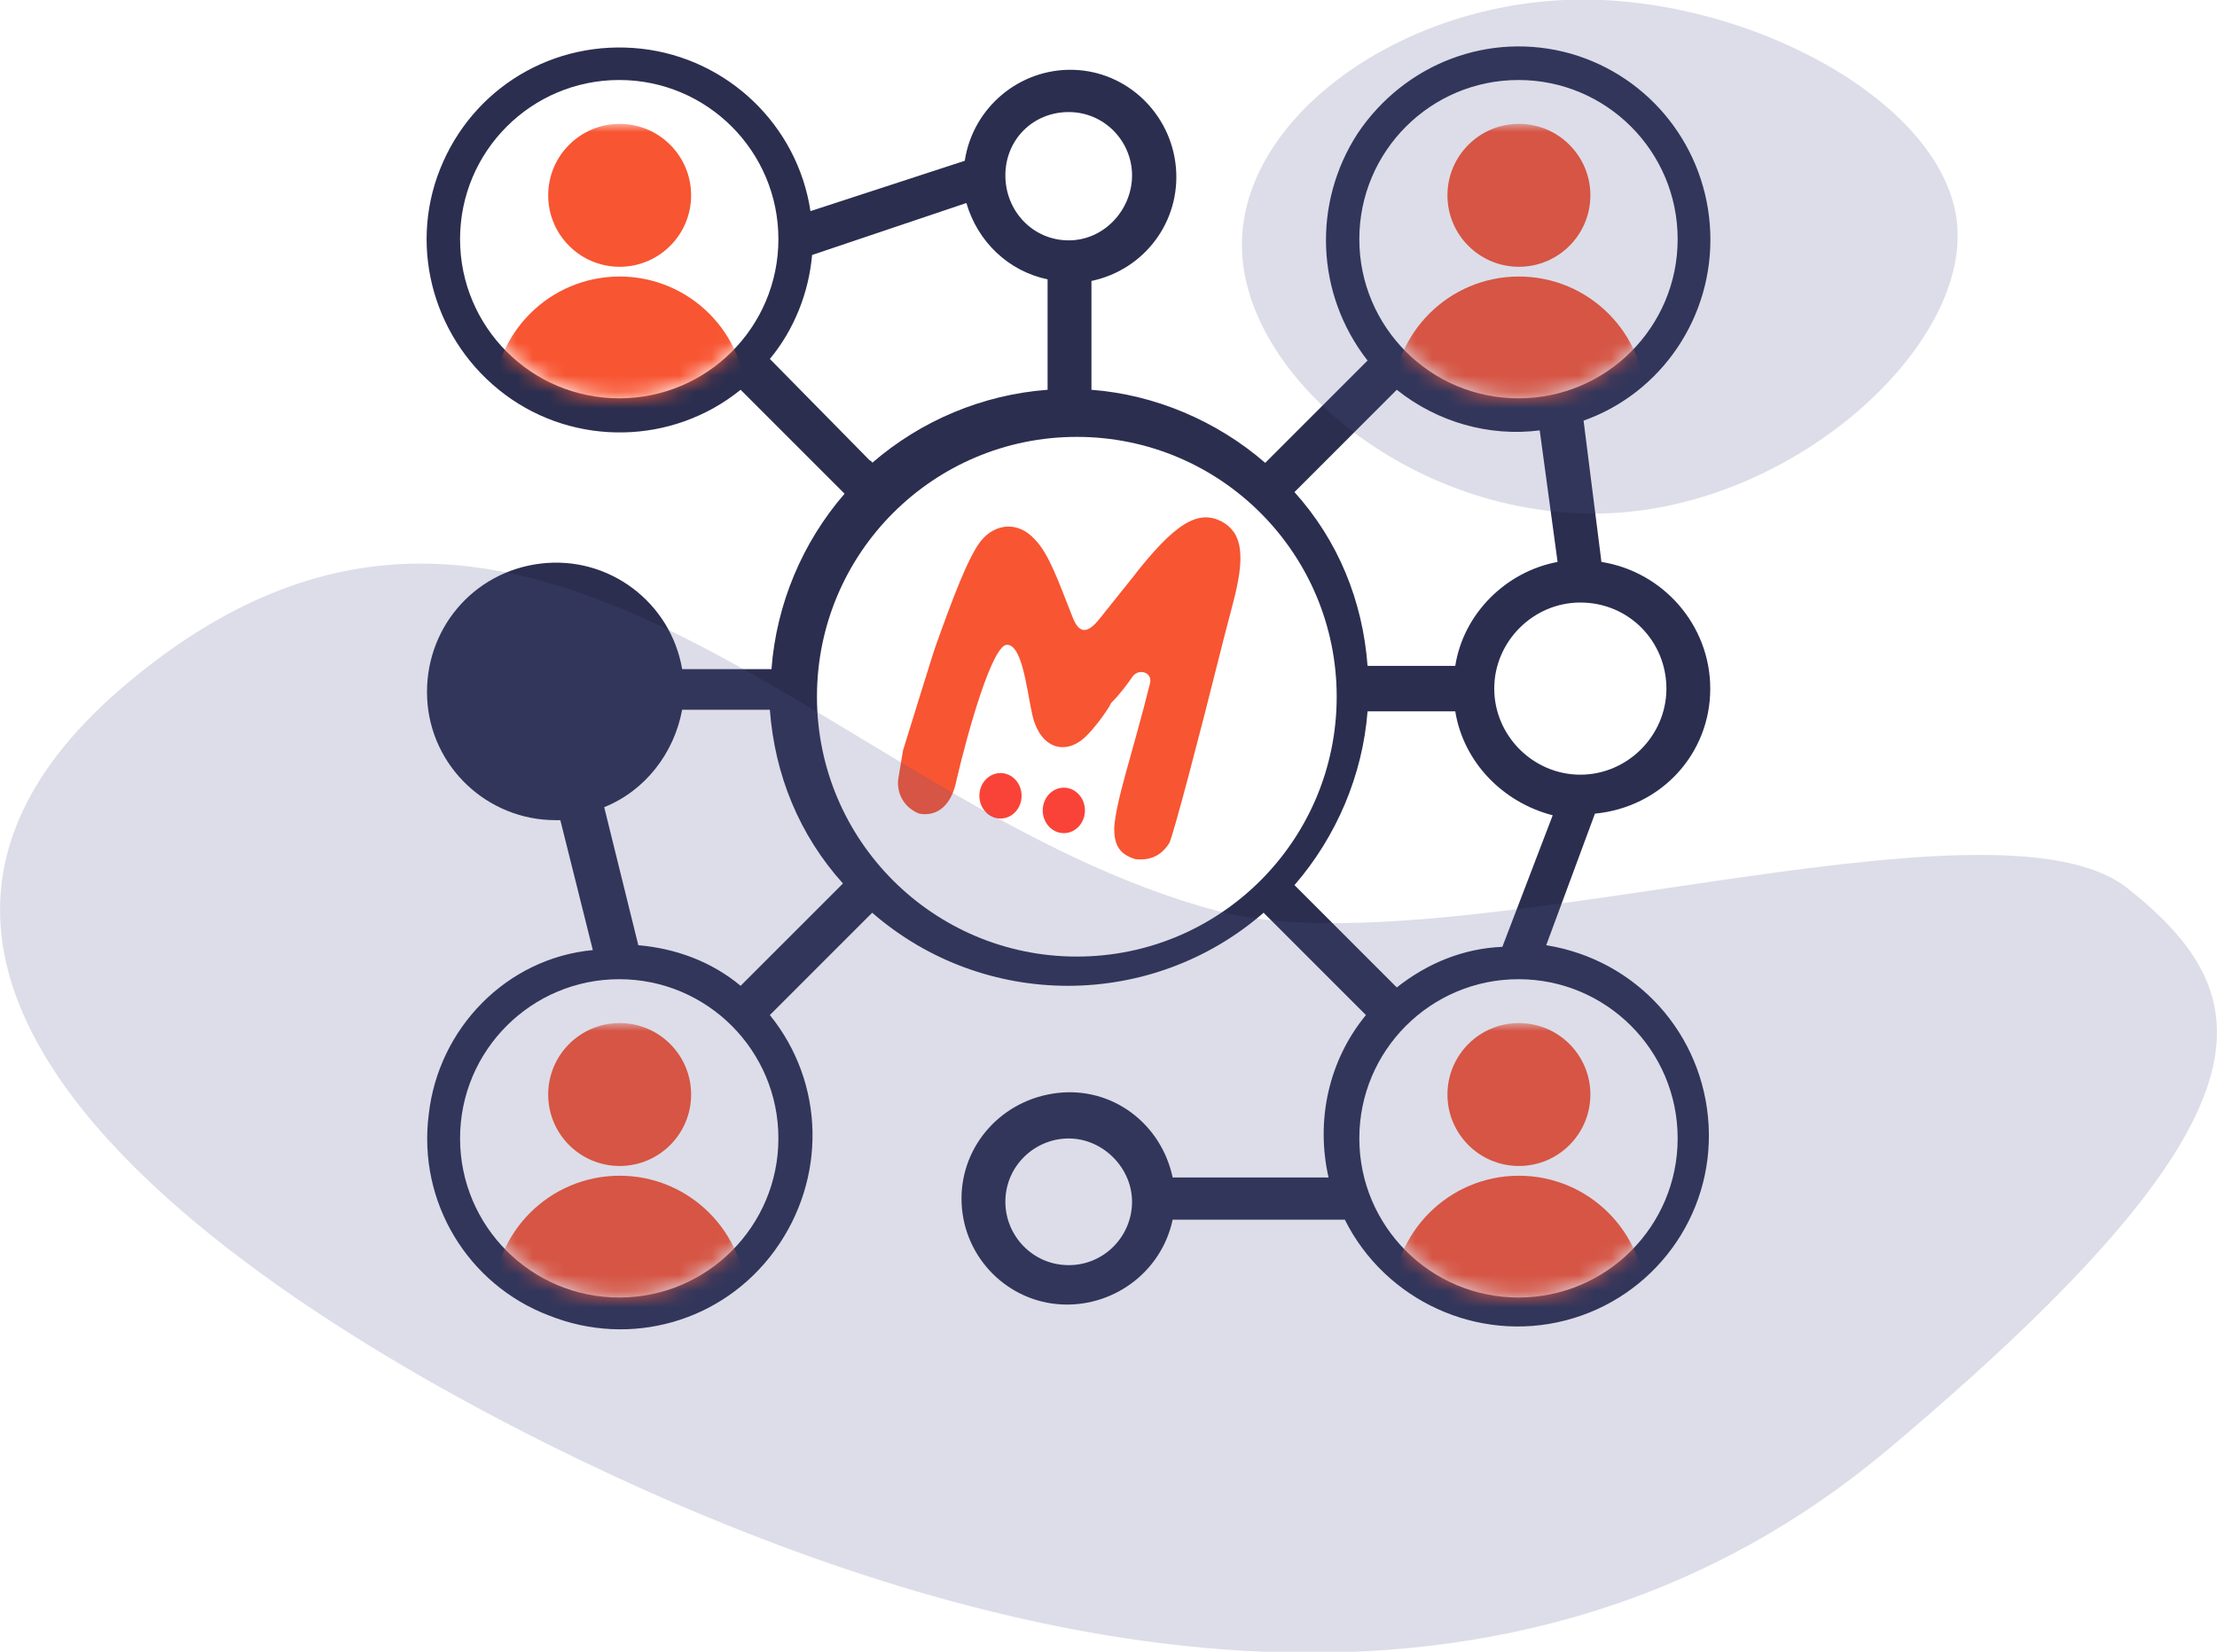
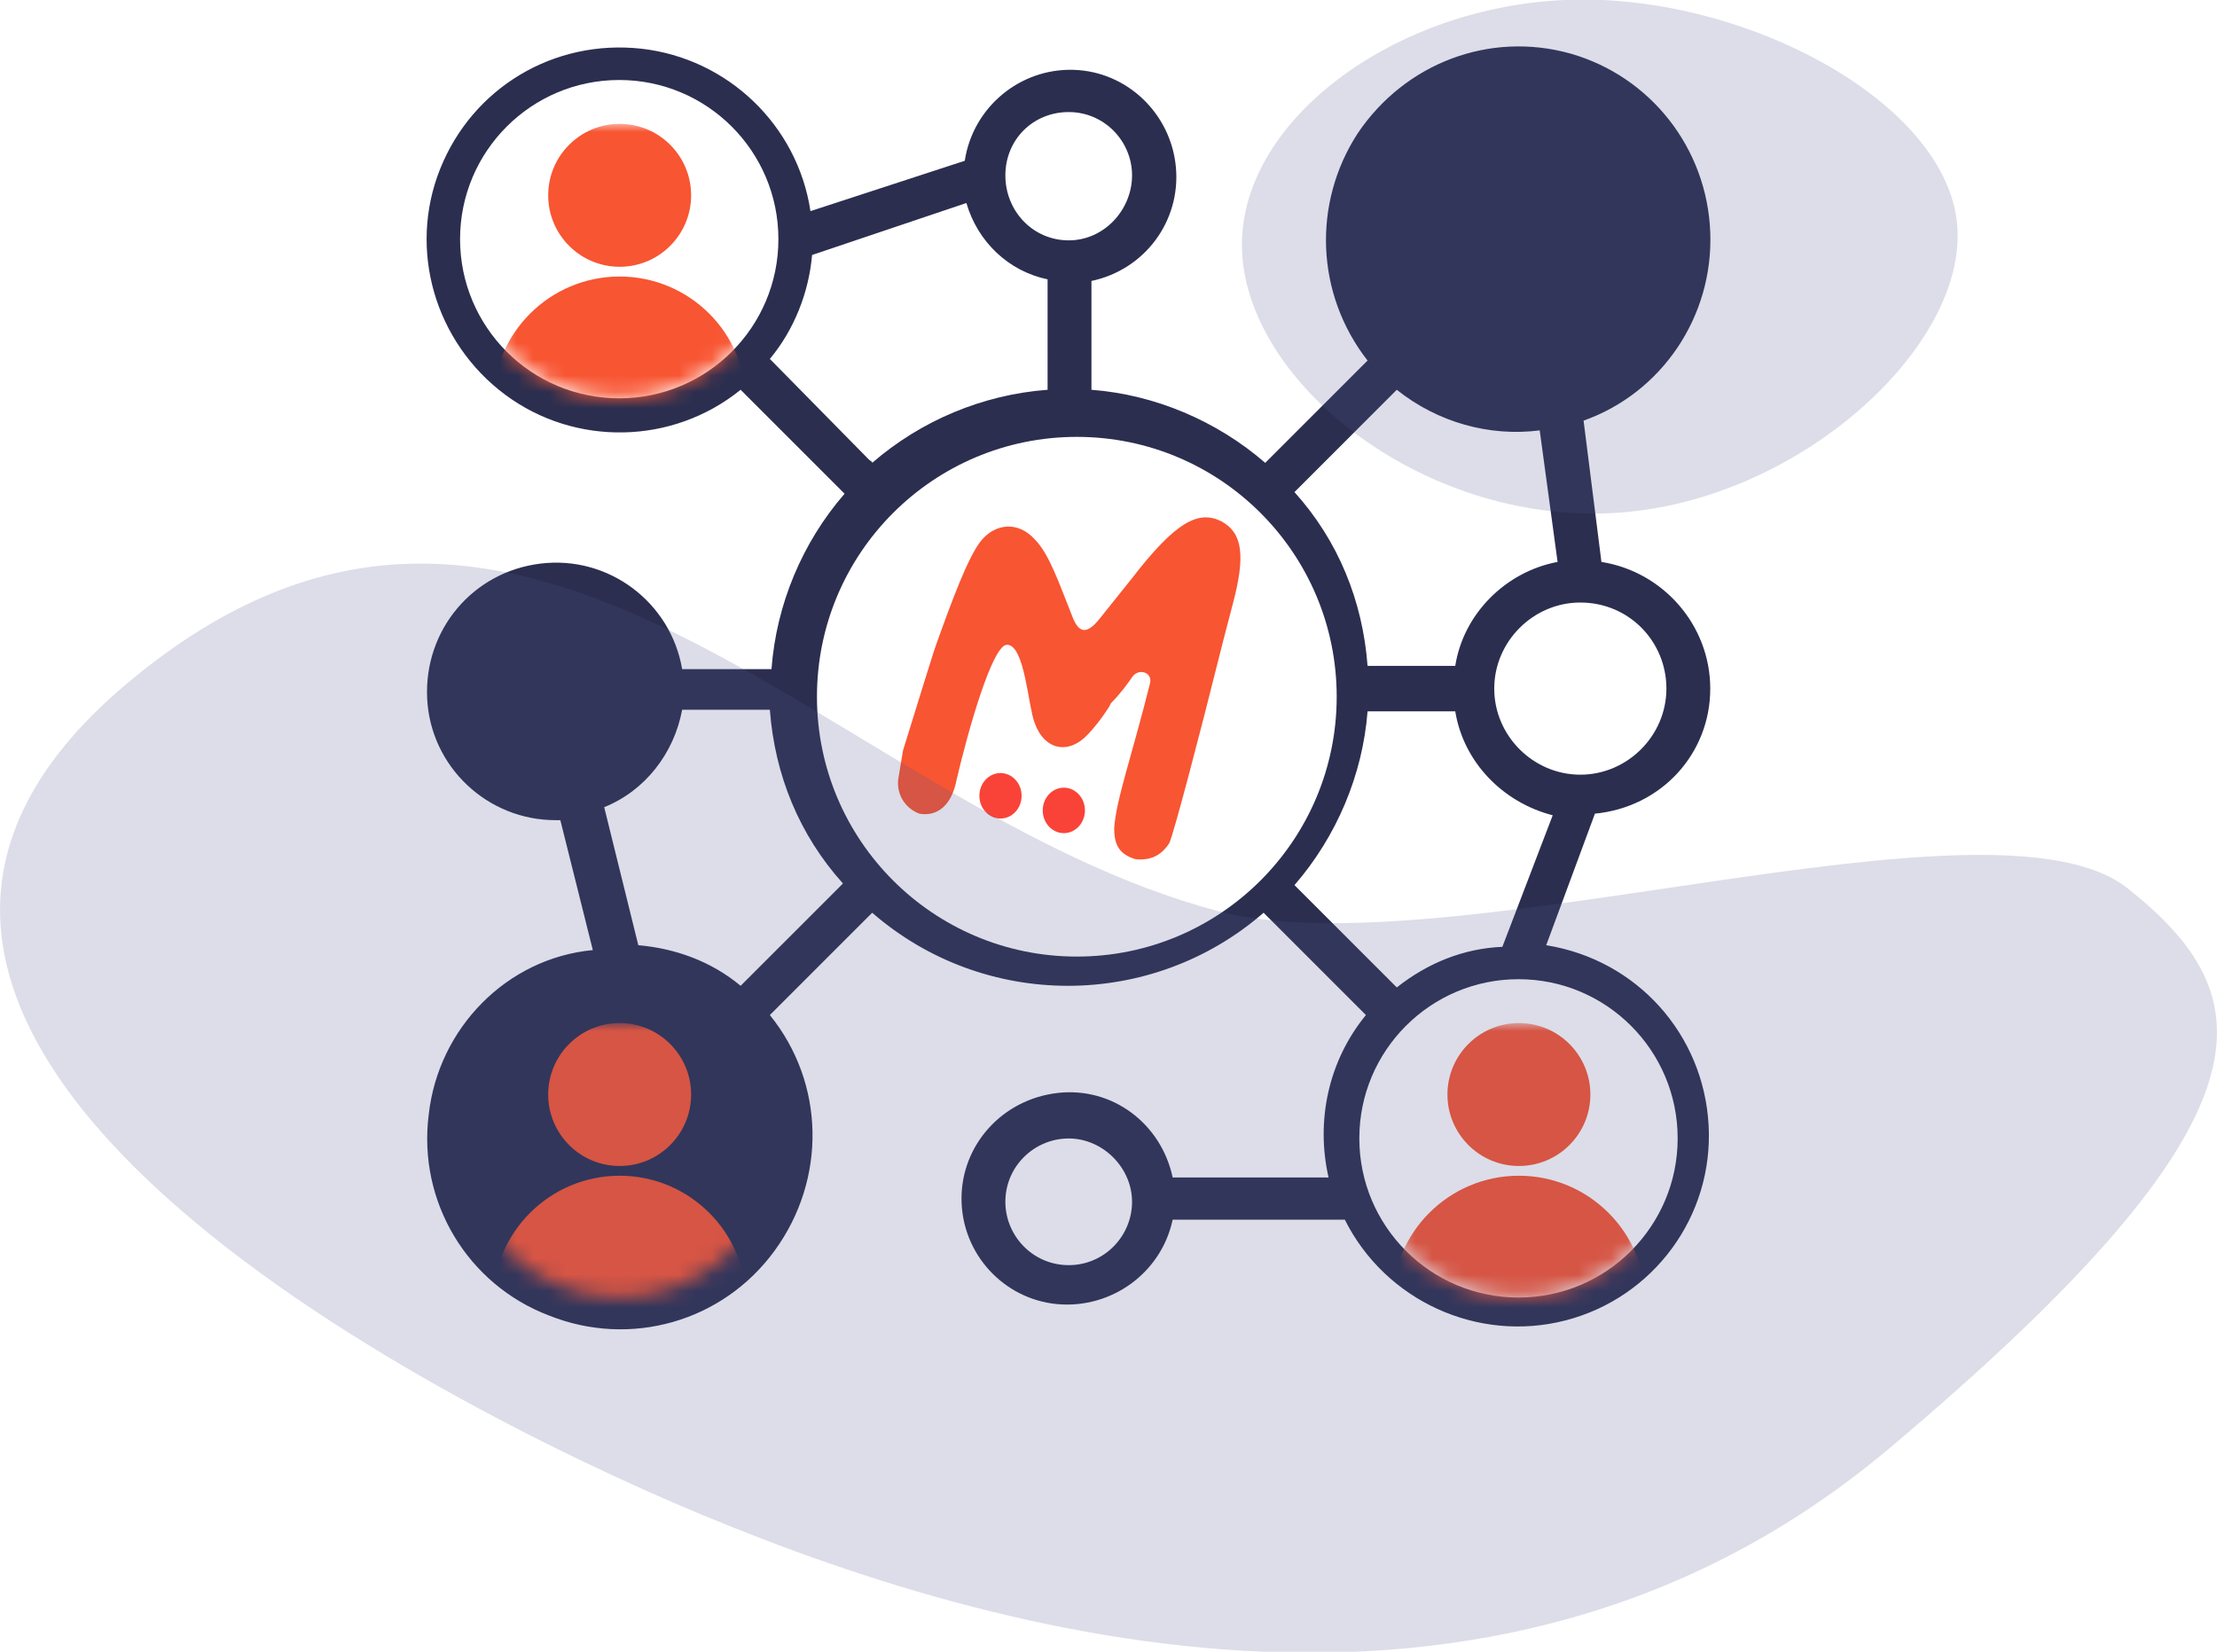
<svg xmlns="http://www.w3.org/2000/svg" version="1.1" id="Layer_1" x="0px" y="0px" viewBox="0 0 136.5 101.7" style="enable-background:new 0 0 136.5 101.7;" xml:space="preserve">
  <style type="text/css">
	.st0{fill:#2B2E4F;}
	.st1{fill-rule:evenodd;clip-rule:evenodd;fill:#FFFFFF;}
	.st2{filter:url(#Adobe_OpacityMaskFilter);}
	.st3{mask:url(#mask-2_00000151505965270938768550000005136715672253413775_);}
	.st4{fill-rule:evenodd;clip-rule:evenodd;fill:#F85532;}
	.st5{filter:url(#Adobe_OpacityMaskFilter_00000053507259203868197010000011000815840745368448_);}
	.st6{mask:url(#mask-4_00000006697232195502016070000000537273089092294276_);}
	.st7{filter:url(#Adobe_OpacityMaskFilter_00000051372101594208847020000013875858627481590434_);}
	.st8{mask:url(#mask-6_00000039853803251131000390000004151186474141798330_);}
	.st9{filter:url(#Adobe_OpacityMaskFilter_00000000200610588319033530000008473953022669291431_);}
	.st10{mask:url(#mask-8_00000019662621141539313100000018321115561640483217_);}
	.st11{fill-rule:evenodd;clip-rule:evenodd;fill:#FA4338;}
	.st12{opacity:0.202;fill-rule:evenodd;clip-rule:evenodd;fill:#52578B;enable-background:new    ;}
</style>
  <g id="UI">
    <g id="Home" transform="translate(-573, -2942)">
      <g id="Group-38" transform="translate(-175, 2537)">
        <g id="Group-21" transform="translate(748, 405)">
          <g id="online-community" transform="translate(33, 17)">
            <path id="Shape" class="st0" d="M72.3,25.4c0-3.9-2.9-7.2-6.7-7.8l-1.1-8.7c4.8-1.7,8-6.4,7.8-11.6s-3.7-9.6-8.6-11       c-5-1.4-10.2,0.6-13.1,4.9c-2.8,4.3-2.6,9.9,0.6,14l-6.3,6.3c-3-2.6-6.8-4.2-10.7-4.5V0.3c3.3-0.7,5.5-3.7,5.2-7       c-0.3-3.3-3-5.9-6.3-6c-3.3-0.1-6.2,2.3-6.7,5.6L16.9-4c-0.8-5.3-5.1-9.4-10.4-10C1.1-14.6-3.9-11.6-5.9-6.6s-0.3,10.7,4,13.9       S8.4,10.4,12.6,7l6.2,6.2c0.1,0.1,0.1,0.1,0.2,0.2c-2.6,3-4.2,6.8-4.5,10.8H9c-0.7-4.1-4.5-7-8.7-6.5s-7.2,4.1-7,8.3       s3.7,7.5,7.9,7.5c0.1,0,0.2,0,0.3,0l2,8C-1.8,42-6,46.3-6.6,51.6C-7.3,57-4.2,62.1,0.8,64c5,2,10.7,0.4,13.9-4       s3.1-10.3-0.3-14.5l6.3-6.3c6.9,6,17.2,6,24.1,0l6.3,6.3c-2.3,2.8-3.1,6.5-2.3,10h-9.6c-0.7-3.3-3.7-5.6-7.1-5.2       s-5.9,3.2-5.9,6.5c0,3.4,2.6,6.2,5.9,6.5s6.4-1.9,7.1-5.2h10.6c2.5,5,8.2,7.6,13.6,6.2c5.4-1.4,9.1-6.4,8.8-12       c-0.3-5.6-4.4-10.2-10-11.1l3-8.1C69.3,32.7,72.3,29.4,72.3,25.4z M32.8,60.9c-2.2,0-3.9-1.8-3.9-3.9c0-2.2,1.8-3.9,3.9-3.9       s3.9,1.8,3.9,3.9C36.7,59.1,35,60.9,32.8,60.9z M53,43.8l-6.3-6.3c2.6-3,4.2-6.8,4.5-10.7h5.4c0.5,3.1,2.9,5.6,6,6.4l-3.1,8.1       C57.1,41.4,54.9,42.3,53,43.8z M69.6,25.4c0,2.9-2.4,5.3-5.3,5.3c-2.9,0-5.3-2.4-5.3-5.3c0-2.9,2.4-5.3,5.3-5.3       C67.3,20.1,69.6,22.5,69.6,25.4z M62.9,17.6c-3.2,0.6-5.8,3.2-6.3,6.4h-5.4c-0.3-4-1.8-7.7-4.5-10.7L53,7       c2.5,2,5.7,2.9,8.8,2.5L62.9,17.6z M32.8-10.1c2.2,0,3.9,1.8,3.9,3.9S35-2.2,32.8-2.2S28.9-4,28.9-6.2       C28.9-8.4,30.6-10.1,32.8-10.1z M14.4,5.1c1.5-1.8,2.4-4.1,2.6-6.4l9.5-3.2c0.7,2.4,2.6,4.2,5,4.7V7c-4,0.3-7.8,1.9-10.8,4.5       c0-0.1-0.1-0.1-0.2-0.2L14.4,5.1z M9,26.7h5.4c0.3,4,1.8,7.7,4.5,10.7l-6.3,6.3c-1.8-1.5-4-2.3-6.3-2.5l-2.1-8.5       C6.7,31.7,8.5,29.4,9,26.7z" />
            <g id="Group-18" transform="translate(2.026, 2.026)">
              <g id="Oval">
                <circle id="path-1_00000015318074835931979710000013904593170483144338_" class="st1" cx="3.1" cy="-4.3" r="9.8" />
              </g>
              <defs>
                <filter id="Adobe_OpacityMaskFilter" filterUnits="userSpaceOnUse" x="-4.7" y="-11.4" width="15.5" height="25">
                  <feColorMatrix type="matrix" values="1 0 0 0 0  0 1 0 0 0  0 0 1 0 0  0 0 0 1 0" />
                </filter>
              </defs>
              <mask maskUnits="userSpaceOnUse" x="-4.7" y="-11.4" width="15.5" height="25" id="mask-2_00000151505965270938768550000005136715672253413775_">
                <g class="st2">
                  <circle id="path-1_00000062874377241752942120000017274176916379090569_" class="st1" cx="3.1" cy="-4.3" r="9.8" />
                </g>
              </mask>
              <g id="Group-17" class="st3">
                <g transform="translate(2.026, 2.701)">
                  <circle id="Oval_00000012451884007933067830000006190473844853247165_" class="st4" cx="1.1" cy="-9.7" r="4.4" />
                  <circle id="Oval-Copy-4" class="st4" cx="1.1" cy="3.1" r="7.8" />
                </g>
              </g>
            </g>
            <g id="Group-18-Copy" transform="translate(57.393, 2.026)">
              <g id="Oval_00000039113287988087676000000013415266792207664795_">
-                 <circle id="path-3_00000088825800137183605860000001502881763703201666_" class="st1" cx="3.1" cy="-4.3" r="9.8" />
-               </g>
+                 </g>
              <defs>
                <filter id="Adobe_OpacityMaskFilter_00000001636811894306014620000012764262278196062639_" filterUnits="userSpaceOnUse" x="-4.7" y="-11.4" width="15.5" height="25">
                  <feColorMatrix type="matrix" values="1 0 0 0 0  0 1 0 0 0  0 0 1 0 0  0 0 0 1 0" />
                </filter>
              </defs>
              <mask maskUnits="userSpaceOnUse" x="-4.7" y="-11.4" width="15.5" height="25" id="mask-4_00000006697232195502016070000000537273089092294276_">
                <g style="filter:url(#Adobe_OpacityMaskFilter_00000001636811894306014620000012764262278196062639_);">
-                   <circle id="path-3_00000117642934363295458470000015305286249132441477_" class="st1" cx="3.1" cy="-4.3" r="9.8" />
-                 </g>
+                   </g>
              </mask>
              <g id="Group-17_00000122712382409134488360000017996640914240576957_" class="st6">
                <g transform="translate(2.026, 2.701)">
                  <circle id="Oval_00000181793843374701403960000012407437888439772573_" class="st4" cx="1.1" cy="-9.7" r="4.4" />
                  <circle id="Oval-Copy-4_00000109023649435890754860000012735149008513705614_" class="st4" cx="1.1" cy="3.1" r="7.8" />
                </g>
              </g>
            </g>
            <g id="Group-18-Copy-2" transform="translate(57.393, 57.393)">
              <g id="Oval_00000149355480788592638690000012082147826386584464_">
                <circle id="path-5_00000129887199001820969560000004462986708507981989_" class="st1" cx="3.1" cy="-4.3" r="9.8" />
              </g>
              <defs>
                <filter id="Adobe_OpacityMaskFilter_00000174585980342867196120000008596399154634347406_" filterUnits="userSpaceOnUse" x="-4.7" y="-11.4" width="15.5" height="25">
                  <feColorMatrix type="matrix" values="1 0 0 0 0  0 1 0 0 0  0 0 1 0 0  0 0 0 1 0" />
                </filter>
              </defs>
              <mask maskUnits="userSpaceOnUse" x="-4.7" y="-11.4" width="15.5" height="25" id="mask-6_00000039853803251131000390000004151186474141798330_">
                <g style="filter:url(#Adobe_OpacityMaskFilter_00000174585980342867196120000008596399154634347406_);">
                  <circle id="path-5_00000137098897188190867400000009714020274281862291_" class="st1" cx="3.1" cy="-4.3" r="9.8" />
                </g>
              </mask>
              <g id="Group-17_00000155830325718711844320000005885930109807865740_" class="st8">
                <g transform="translate(2.026, 2.701)">
                  <circle id="Oval_00000176744264736592531450000015258352332580184482_" class="st4" cx="1.1" cy="-9.7" r="4.4" />
                  <circle id="Oval-Copy-4_00000168810181312812786520000004039381287497715112_" class="st4" cx="1.1" cy="3.1" r="7.8" />
                </g>
              </g>
            </g>
            <g id="Group-18-Copy-3" transform="translate(2.026, 57.393)">
              <g id="Oval_00000043439823786549786970000002955834197481627788_">
-                 <circle id="path-7_00000053529911021009904290000009798708565876646532_" class="st1" cx="3.1" cy="-4.3" r="9.8" />
-               </g>
+                 </g>
              <defs>
                <filter id="Adobe_OpacityMaskFilter_00000111874154218327802080000012637500186523649435_" filterUnits="userSpaceOnUse" x="-4.7" y="-11.4" width="15.5" height="25">
                  <feColorMatrix type="matrix" values="1 0 0 0 0  0 1 0 0 0  0 0 1 0 0  0 0 0 1 0" />
                </filter>
              </defs>
              <mask maskUnits="userSpaceOnUse" x="-4.7" y="-11.4" width="15.5" height="25" id="mask-8_00000019662621141539313100000018321115561640483217_">
                <g style="filter:url(#Adobe_OpacityMaskFilter_00000111874154218327802080000012637500186523649435_);">
                  <circle id="path-7_00000078746885684052503310000004174672797699423621_" class="st1" cx="3.1" cy="-4.3" r="9.8" />
                </g>
              </mask>
              <g id="Group-17_00000162322814918746060140000011464712724243396486_" class="st10">
                <g transform="translate(2.026, 2.701)">
                  <circle id="Oval_00000114783411388986610460000012372098144420731783_" class="st4" cx="1.1" cy="-9.7" r="4.4" />
                  <circle id="Oval-Copy-4_00000154424304104704075290000001129371021943131785_" class="st4" cx="1.1" cy="3.1" r="7.8" />
                </g>
              </g>
            </g>
          </g>
          <circle id="Oval_00000129203089052186796720000011046299582041771141_" class="st1" cx="66.3" cy="42.9" r="16" />
          <g id="Group-19" transform="translate(62, 46)">
            <path id="Path" class="st4" d="M10,5.9c0.3-0.7,1.8-6.4,3.2-12l0.1-0.4c0.2-0.8,0.4-1.5,0.6-2.3c0.8-3,0.6-4.4-0.7-5.1       c-1.4-0.7-2.8,0-5.5,3.5l-2,2.5c-0.8,1-1.3,0.9-1.7-0.2c-0.8-2-1.4-3.8-2.3-4.7c-1-1.1-2.4-1-3.3,0.1C-2.4-11.7-3.4-9-4.4-6.2       l-0.1,0.3c-0.7,2.2-1.4,4.5-1.9,6.1C-6.5,0.8-6.6,1.4-6.7,2C-6.8,3-6.2,3.8-5.4,4.1c1.1,0.2,2-0.5,2.3-2.1       C-2.4-1-0.9-6.3,0-6.3c1.1,0,1.3,3.8,1.7,4.8c0.6,1.7,2.1,2,3.3,0.7c0.2-0.2,0.8-0.9,1.3-1.7l0.1-0.2C7-3.3,7.5-4,7.7-4.3       C8.1-4.9,9-4.6,8.8-3.9C7.7,0.5,6.7,3.3,6.6,5c0,1,0.3,1.6,1.3,1.9C8.8,7,9.5,6.7,10,5.9z" />
            <ellipse id="Oval-Copy-3" class="st11" cx="-0.4" cy="3" rx="1.3" ry="1.4" />
            <ellipse id="Oval-Copy-4_00000093178403374764807530000001897656561585159336_" class="st11" cx="3.5" cy="3.9" rx="1.3" ry="1.4" />
          </g>
          <path id="Oval_00000137133213517524797890000010564501045663221179_" class="st12" d="M41.4,92.5C22.7,84.4-16.7,62.7,7.8,42.1      s43.3,7.7,67.2,14c14.1,3.7,47.7-8,56-1.4s9.9,13.8-14.7,34.5S60.2,100.6,41.4,92.5z" />
          <path id="Path-4" class="st12" d="M76.5,15.9c0.7,8,11.2,16.2,22.6,15.7c11.4-0.5,22.1-10.2,21.4-17.8S107.2-0.5,96.3,0      S75.8,7.9,76.5,15.9z" />
        </g>
      </g>
    </g>
  </g>
</svg>